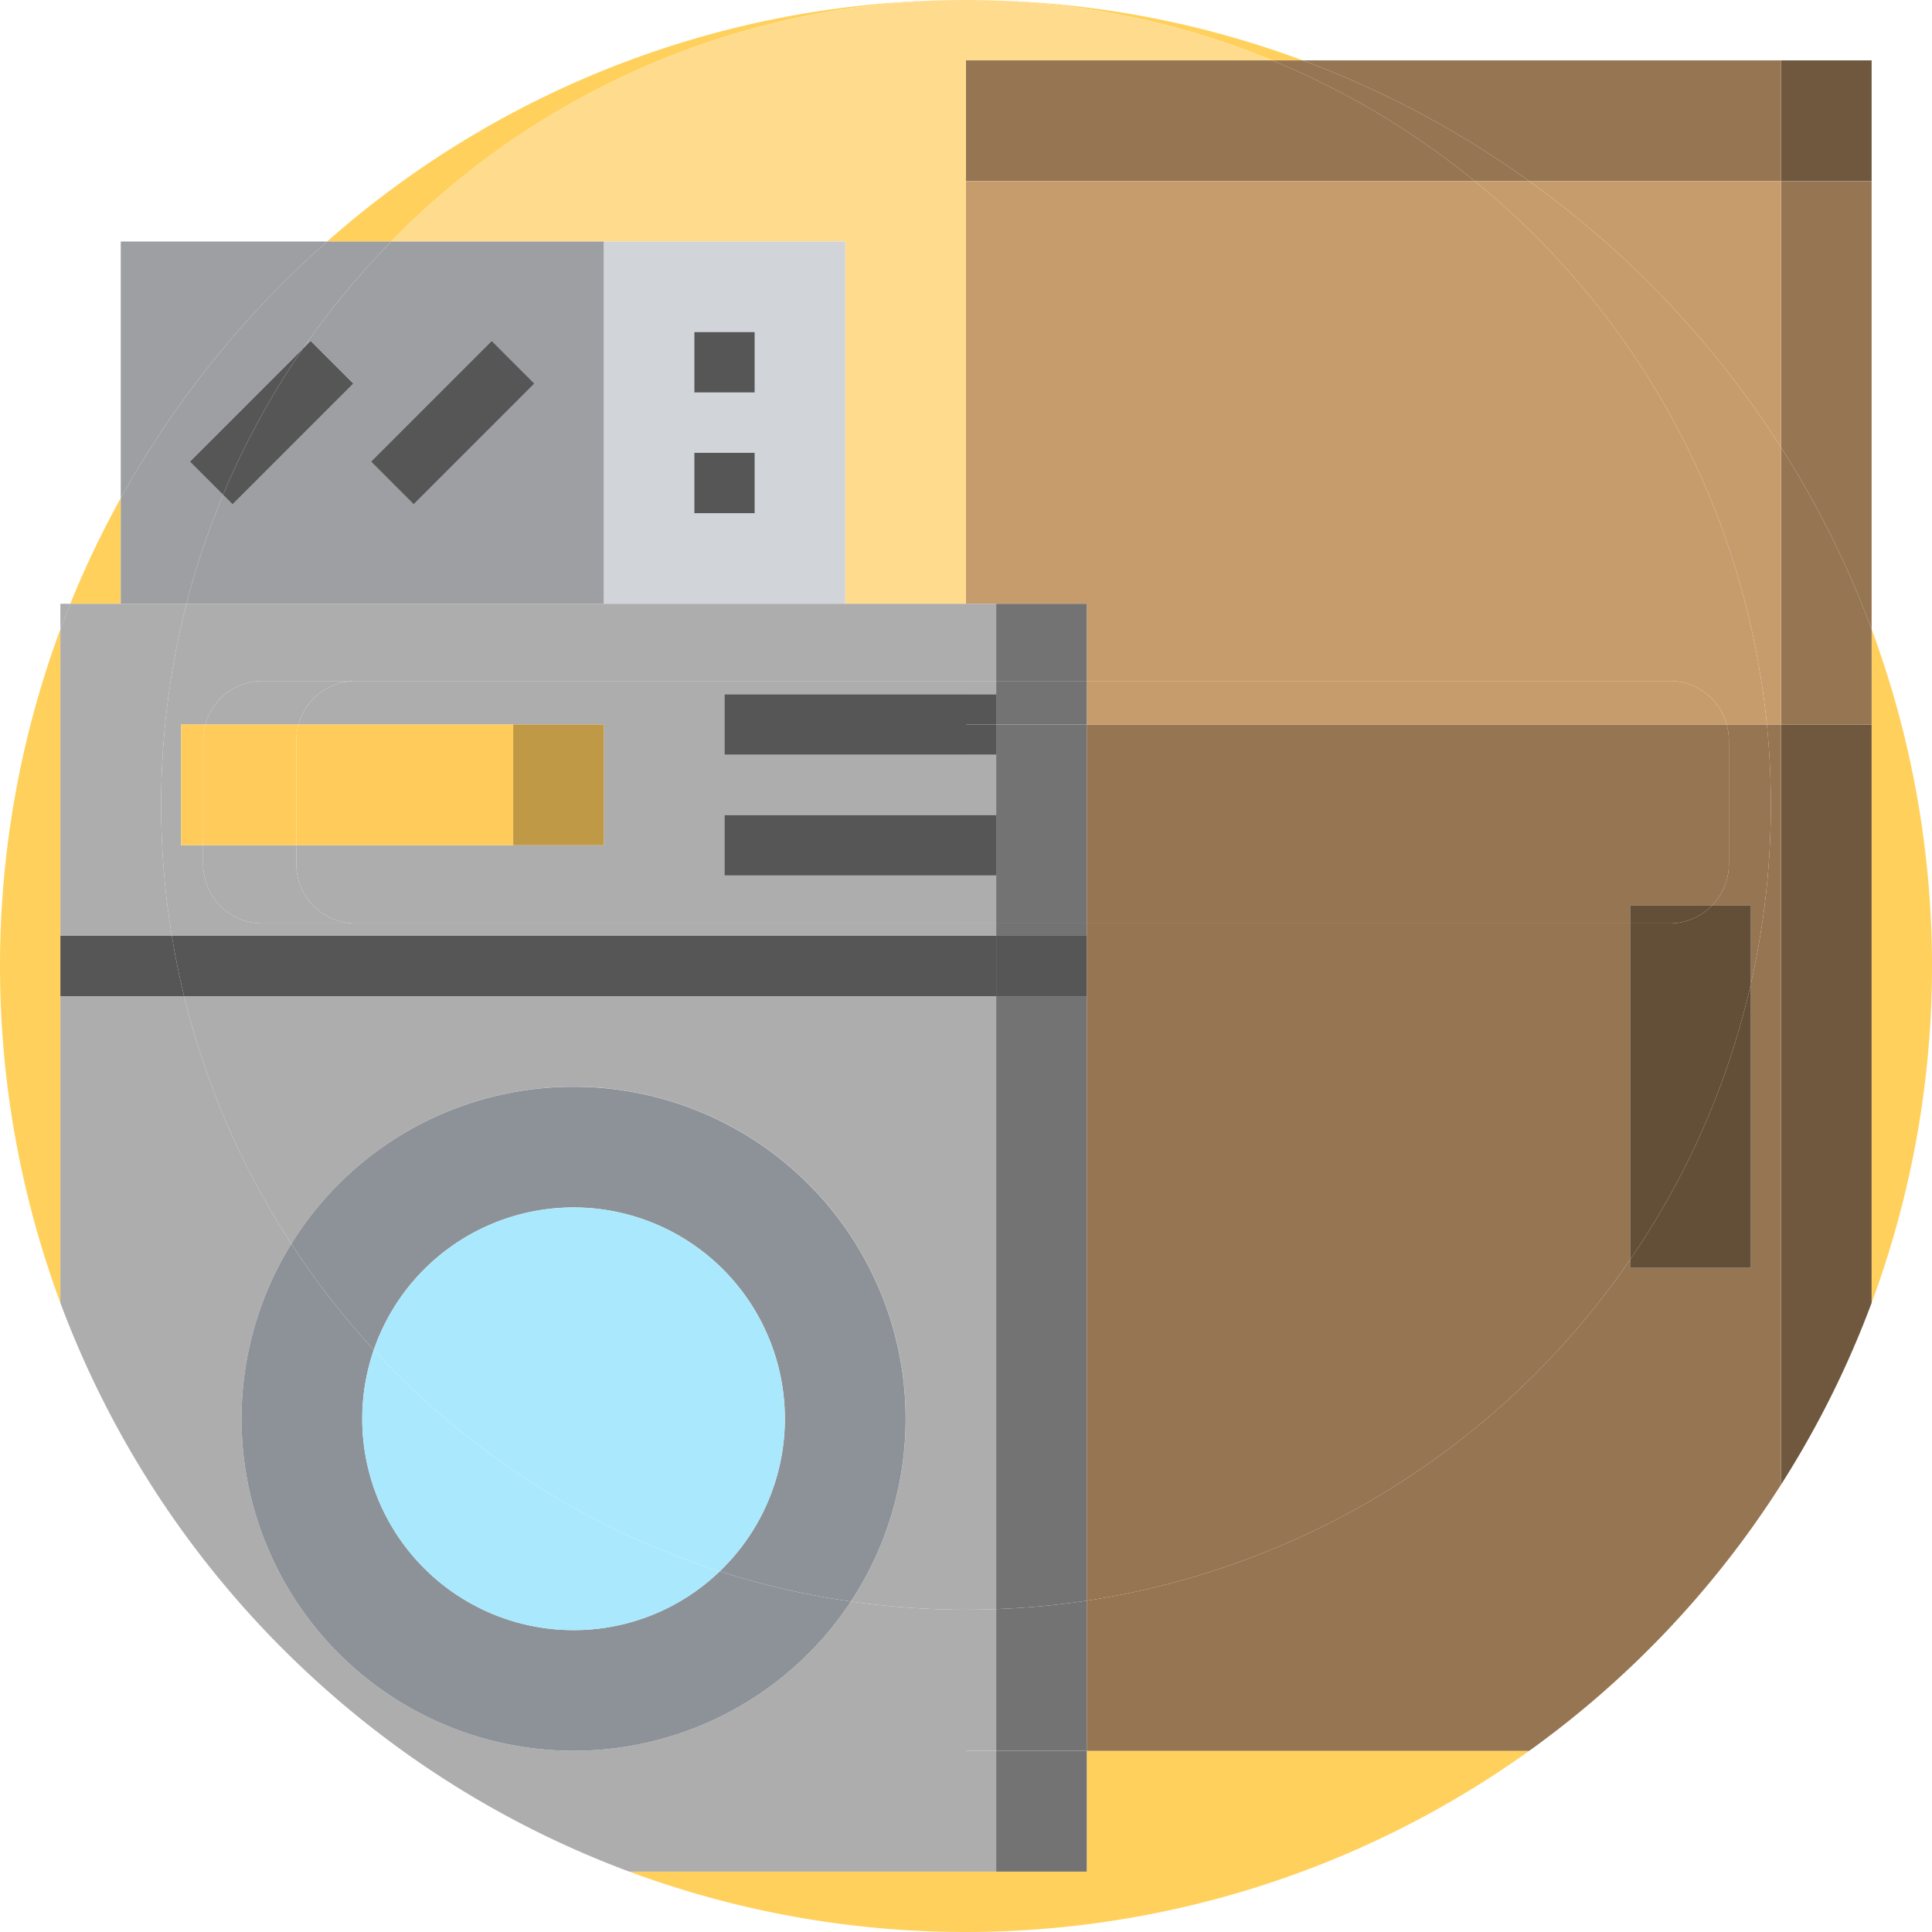
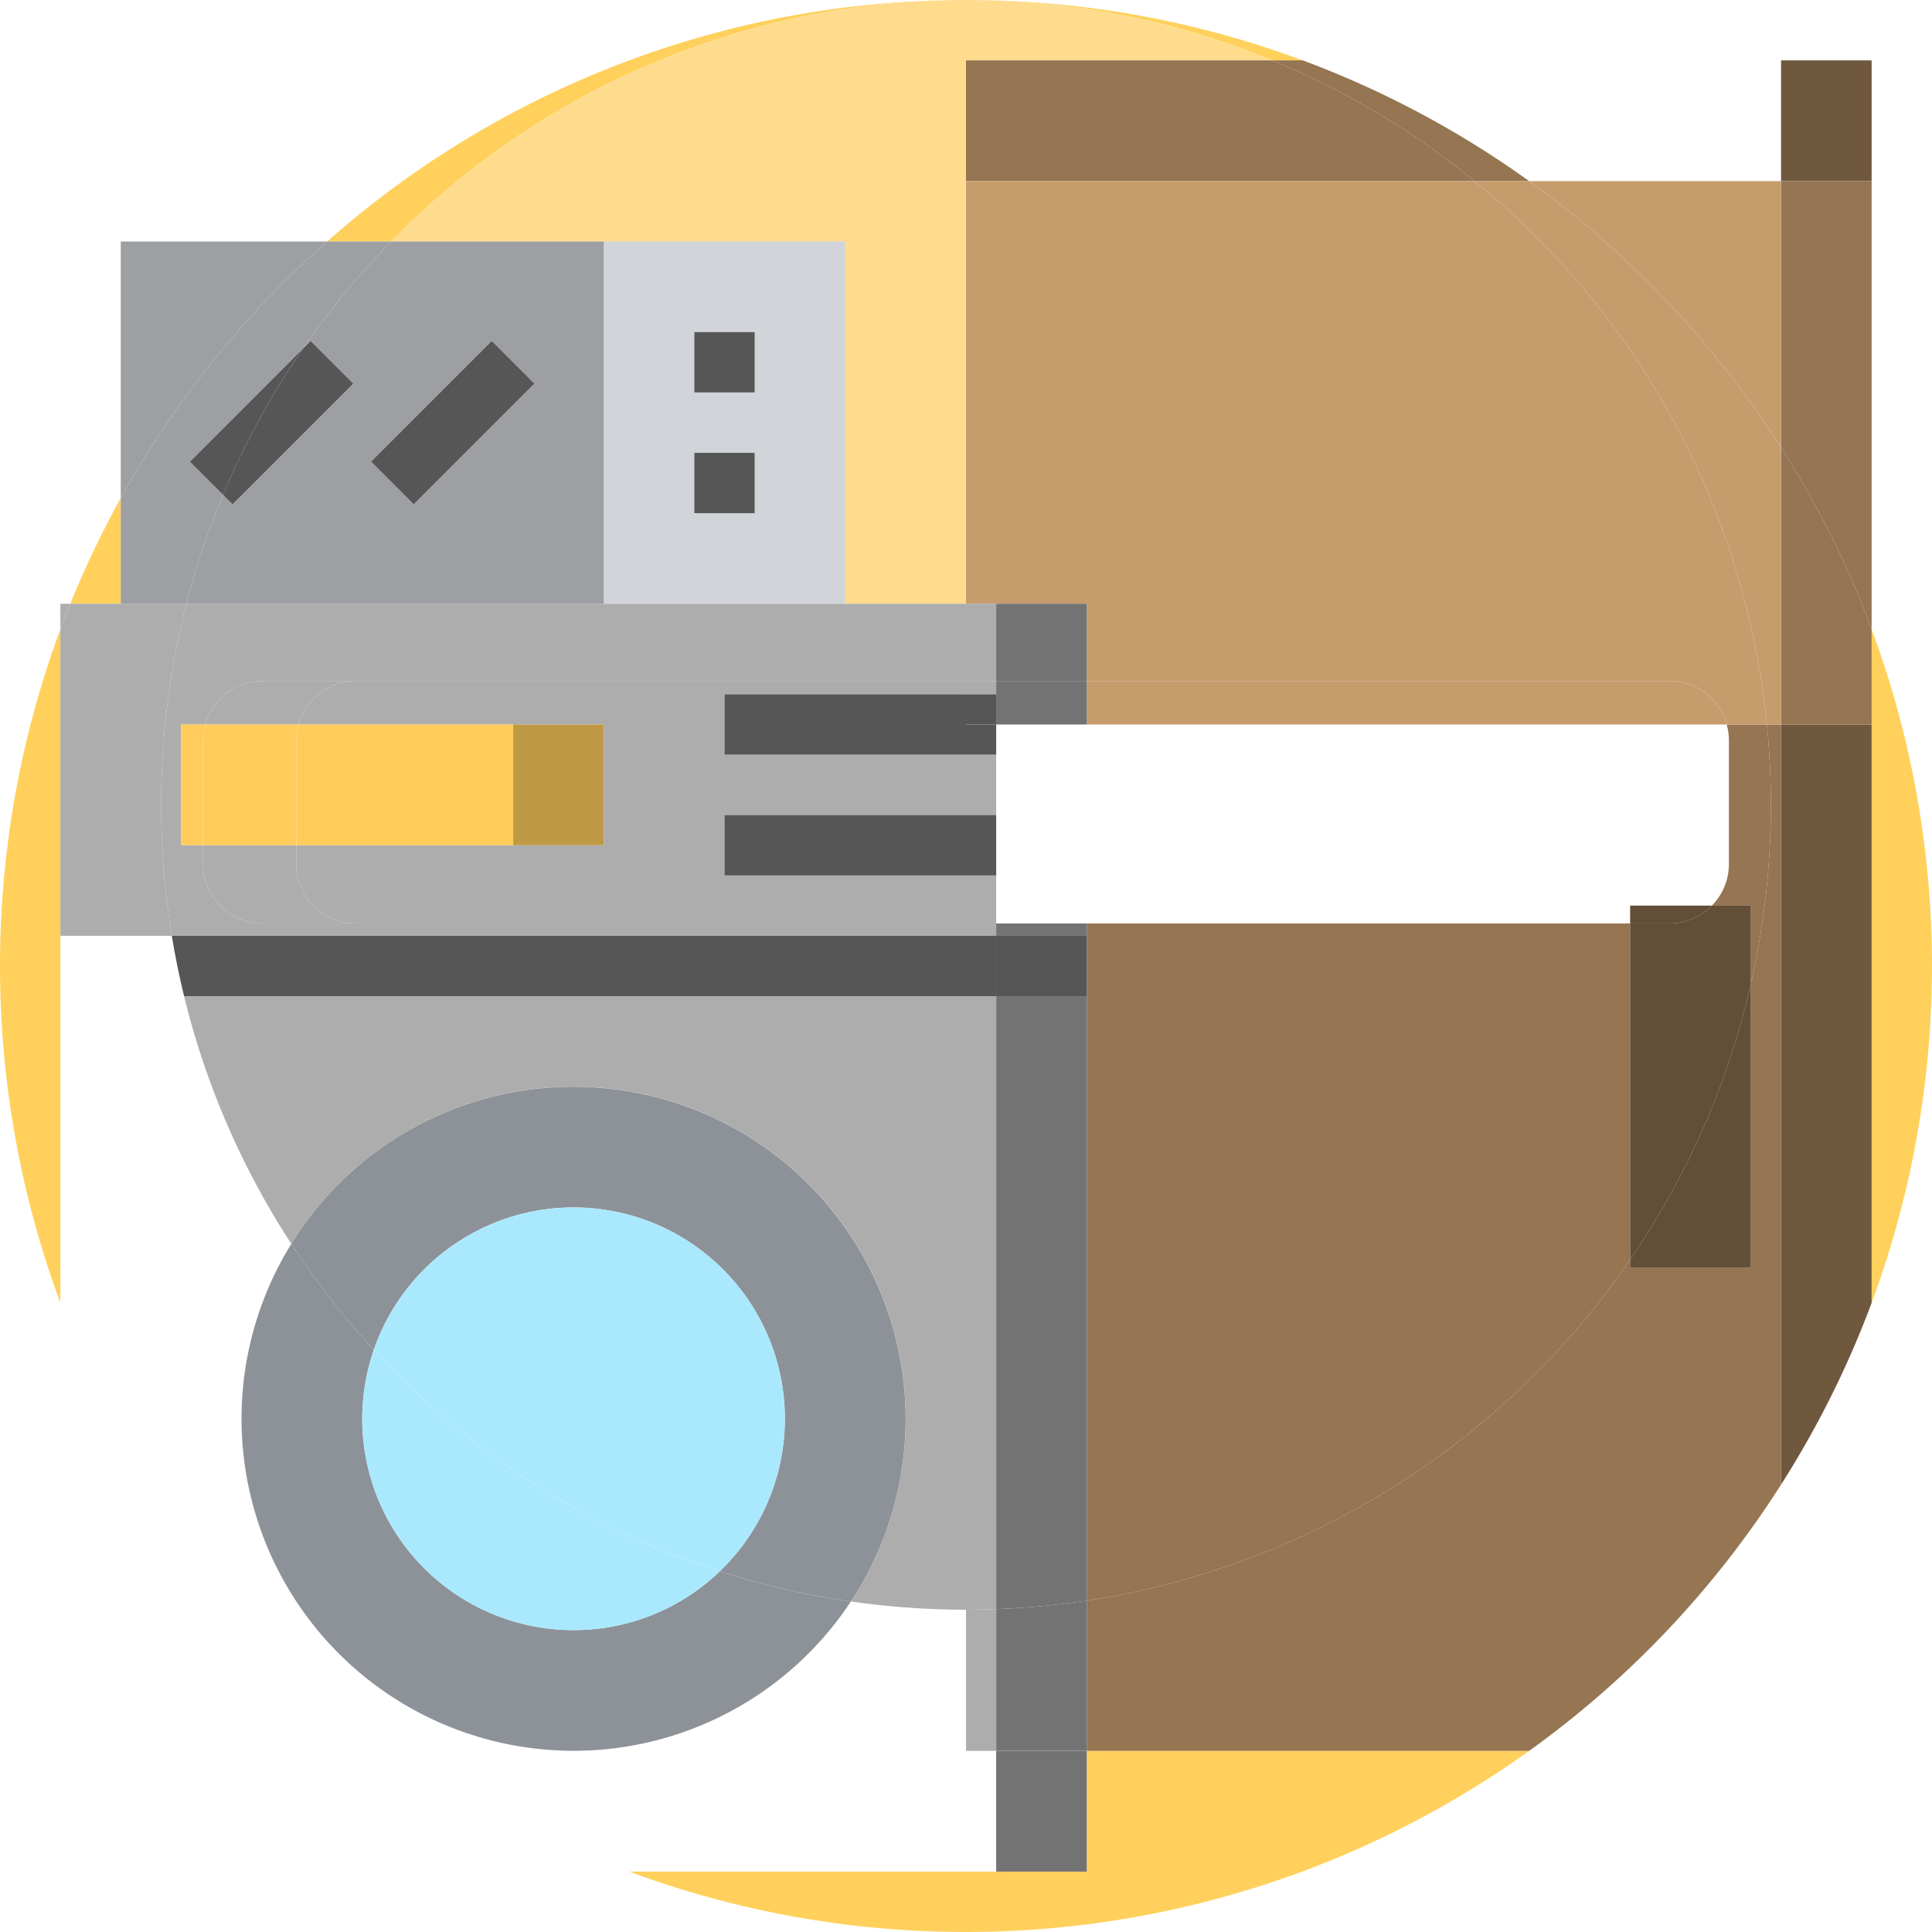
<svg xmlns="http://www.w3.org/2000/svg" id="Capa_1" data-name="Capa 1" width="512" height="512" viewBox="0 0 512 512">
  <defs>
    <style>.cls-1{fill:#ffd15c;}.cls-2{fill:#ffdc8d;}.cls-3{fill:#70583e;}.cls-4{fill:#957552;}.cls-5{fill:#c69c6d;}.cls-6{fill:#634e37;}.cls-7{fill:#d1d4d9;}.cls-8{fill:#9d9fa3;}.cls-9{fill:#737373;}.cls-10{fill:#adadad;}.cls-11{fill:#8d9299;}.cls-12{fill:#aae9fd;}.cls-13{fill:#bf9945;}.cls-14{fill:#ffcc5c;}.cls-15{fill:#565656;}</style>
  </defs>
  <path class="cls-1" d="M16,248V166.753a256.976,256.976,0,0,0,0,178.519V248Z" />
  <path class="cls-1" d="M496,345.271a256.975,256.975,0,0,0,0-178.518V345.271Z" />
  <path class="cls-1" d="M32,132.003A254.849,254.849,0,0,0,18.628,160H32Z" />
  <path class="cls-1" d="M345.247,16A255.197,255.197,0,0,0,261.506.07,212.418,212.418,0,0,1,337.16,16Z" />
  <path class="cls-1" d="M288,496H166.756a256.327,256.327,0,0,0,238.487-32H288Z" />
  <path class="cls-1" d="M250.494.07A254.963,254.963,0,0,0,86.693,64h16.993A212.615,212.615,0,0,1,250.494.07Z" />
  <path class="cls-2" d="M250.494.07C252.325.031,254.159,0,256,0Q253.238,0,250.494.07Z" />
  <path class="cls-2" d="M256,0c1.841,0,3.675.031,5.506.07Q258.762,0,256,0Z" />
  <path class="cls-2" d="M103.686,64H224v96h32V16H337.16A212.418,212.418,0,0,0,261.506.07C259.675.031,257.841,0,256,0s-3.675.031-5.506.07A212.615,212.615,0,0,0,103.686,64Z" />
  <rect class="cls-3" x="472" y="16" width="24" height="32" />
  <path class="cls-3" d="M472,192V393.432a255.032,255.032,0,0,0,24-48.161V192Z" />
-   <path class="cls-4" d="M472,48V16H345.247A255.335,255.335,0,0,1,405.25,48Z" />
  <path class="cls-4" d="M390.799,48H405.25a255.335,255.335,0,0,0-60.003-32H337.16A213.171,213.171,0,0,1,390.799,48Z" />
  <path class="cls-4" d="M472,393.432V192h-3.761q1.042,10.507,1.056,21.295A213.973,213.973,0,0,1,464,260.698V336H432v-2.198A213.277,213.277,0,0,1,288,424.2V464H405.242A256.395,256.395,0,0,0,472,393.432Z" />
  <path class="cls-4" d="M288,244.726V424.2a213.277,213.277,0,0,0,144-90.398V244.726Z" />
  <path class="cls-4" d="M458.174,196.211v32.768A15.686,15.686,0,0,1,453.662,240H464v20.698a213.973,213.973,0,0,0,5.295-47.403q0-10.781-1.056-21.295H457.587A15.711,15.711,0,0,1,458.174,196.211Z" />
  <path class="cls-4" d="M337.16,16H256V48H390.799A213.171,213.171,0,0,0,337.16,16Z" />
-   <path class="cls-4" d="M288,244.726H432V240h21.662a15.686,15.686,0,0,0,4.512-11.021V196.211a15.711,15.711,0,0,0-.587-4.211H288Z" />
  <path class="cls-4" d="M472,118.548a255.046,255.046,0,0,1,24,48.205V48H472Z" />
  <path class="cls-4" d="M472,192h24V166.753a255.046,255.046,0,0,0-24-48.205Z" />
  <path class="cls-5" d="M472,118.548V48H405.25A257.378,257.378,0,0,1,472,118.548Z" />
  <path class="cls-5" d="M405.25,48H390.799a212.94,212.94,0,0,1,77.441,144H472V118.548A257.378,257.378,0,0,0,405.25,48Z" />
  <path class="cls-5" d="M390.799,48H256V160h32v20.464H442.418A15.653,15.653,0,0,1,457.587,192h10.652A212.94,212.94,0,0,0,390.799,48Z" />
  <path class="cls-5" d="M456.273,188.706a15.754,15.754,0,0,0-13.855-8.242h-.001A15.755,15.755,0,0,1,456.273,188.706Z" />
  <path class="cls-5" d="M457.587,192a15.653,15.653,0,0,0-15.17-11.536H288V192Z" />
  <path class="cls-6" d="M432,336h32V260.698a212.181,212.181,0,0,1-32,73.103Z" />
  <path class="cls-6" d="M453.662,240a15.706,15.706,0,0,1-11.245,4.726H432v89.076a212.181,212.181,0,0,0,32-73.103V240Z" />
  <path class="cls-6" d="M432,244.726h10.417A15.706,15.706,0,0,0,453.662,240H432Z" />
  <path class="cls-7" d="M224,160V64H160v96ZM184,88h16v16H184Zm0,32h16v16H184Z" />
  <path class="cls-8" d="M86.693,64H32v68.003A257.077,257.077,0,0,1,86.693,64Z" />
  <path class="cls-8" d="M49.417,160a211.622,211.622,0,0,1,9.698-28.87l-8.791-8.791,29.956-29.956A214.339,214.339,0,0,1,103.686,64H86.693A257.077,257.077,0,0,0,32,132.003V160Z" />
  <path class="cls-8" d="M160,64H103.686A214.339,214.339,0,0,0,80.281,92.383l2.04-2.04,11.312,11.312-31.996,31.996-2.521-2.521A211.622,211.622,0,0,0,49.417,160H160Zm-50.363,69.651-11.312-11.312,31.996-31.996,11.312,11.312Z" />
  <rect class="cls-9" x="264" y="464" width="24" height="32" />
  <path class="cls-9" d="M264,464h24V424.2a214.418,214.418,0,0,1-24,2.226Z" />
  <path class="cls-9" d="M264,264V426.425A214.418,214.418,0,0,0,288,424.2V264Z" />
  <rect class="cls-9" x="264" y="244.726" width="24" height="3.274" />
-   <polygon class="cls-9" points="264 192 264 200 264 216 264 232 264 244.726 288 244.726 288 192 264 192" />
  <rect class="cls-9" x="264" y="160" width="24" height="20.464" />
  <polygon class="cls-9" points="264 184 264 192 288 192 288 180.464 264 180.464 264 184" />
  <path class="cls-10" d="M16,160v6.753q1.265-3.401,2.628-6.753Z" />
-   <path class="cls-10" d="M264,464h-8V426.59a215.034,215.034,0,0,1-30.507-2.181A88.005,88.005,0,0,1,77.206,329.623,212.127,212.127,0,0,1,48.785,264H16v81.272A256.213,256.213,0,0,0,76.549,438.565q9.153,8.997,19.174,17.063A255.631,255.631,0,0,0,166.756,496H264Z" />
  <path class="cls-10" d="M45.531,248a214.771,214.771,0,0,1,3.887-88h-30.79Q17.27,163.354,16,166.753V248Z" />
  <path class="cls-10" d="M48.785,264a212.127,212.127,0,0,0,28.42,65.623,88.005,88.005,0,1,1,148.287,94.786A215.034,215.034,0,0,0,256,426.59V264Z" />
  <path class="cls-10" d="M256,244.726H69.566a15.744,15.744,0,0,1-15.747-15.747V224H48V192h6.405a15.737,15.737,0,0,1,15.16-11.536H256V160H49.417a214.771,214.771,0,0,0-3.887,88H256Z" />
  <path class="cls-10" d="M94.268,180.464H69.566A15.737,15.737,0,0,0,54.406,192H79.108A15.745,15.745,0,0,1,94.268,180.464Z" />
  <path class="cls-10" d="M78.521,228.979V224H53.819v4.979a15.744,15.744,0,0,0,15.747,15.747H94.268A15.751,15.751,0,0,1,78.521,228.979Z" />
  <path class="cls-10" d="M192,232V216h64V200H192V184h64v-3.536H94.268A15.745,15.745,0,0,0,79.108,192H160v32H78.521v4.979a15.751,15.751,0,0,0,15.747,15.747H256V232Z" />
  <path class="cls-10" d="M256,426.59V464h8V426.425C261.344,426.524,258.68,426.59,256,426.59Z" />
  <rect class="cls-10" x="256" y="244.726" width="8" height="3.274" />
  <path class="cls-10" d="M264,264h-8V426.59c2.68,0,5.344-.067,8-.165Z" />
  <rect class="cls-10" x="256" y="232" width="8" height="12.726" />
  <rect class="cls-10" x="256" y="200" width="8" height="16" />
  <rect class="cls-10" x="256" y="160" width="8" height="20.464" />
  <rect class="cls-10" x="256" y="180.464" width="8" height="3.536" />
  <path class="cls-11" d="M152,432a55.998,55.998,0,0,1-52.935-74.27,214.181,214.181,0,0,1-21.859-28.107,88.005,88.005,0,0,0,148.287,94.786,211.956,211.956,0,0,1-34.745-8A55.795,55.795,0,0,1,152,432Z" />
  <path class="cls-11" d="M152,288a87.937,87.937,0,0,0-74.794,41.623A214.181,214.181,0,0,0,99.065,357.73a55.996,55.996,0,1,1,91.683,58.678,211.956,211.956,0,0,0,34.745,8A88.005,88.005,0,0,0,152,288Z" />
  <path class="cls-12" d="M152,432a55.795,55.795,0,0,0,38.748-15.592A213.393,213.393,0,0,1,99.065,357.73,55.998,55.998,0,0,0,152,432Z" />
  <path class="cls-12" d="M190.748,416.408A55.993,55.993,0,1,0,99.065,357.73,213.393,213.393,0,0,0,190.748,416.408Z" />
  <rect class="cls-13" x="136" y="192" width="24" height="32" />
  <path class="cls-14" d="M54.406,192H48v32h5.819V196.211A15.726,15.726,0,0,1,54.406,192Z" />
  <path class="cls-14" d="M78.521,196.211A15.711,15.711,0,0,1,79.108,192H54.406a15.726,15.726,0,0,0-.587,4.211V224H78.521Z" />
  <path class="cls-14" d="M78.521,224H136V192H79.108a15.711,15.711,0,0,0-.587,4.211Z" />
  <rect class="cls-15" x="264" y="248" width="24" height="16" />
-   <path class="cls-15" d="M16,248v16H48.785q-1.924-7.89-3.255-16Z" />
  <path class="cls-15" d="M256,248H45.531q1.327,8.107,3.255,16H256Z" />
  <rect class="cls-15" x="256" y="248" width="8" height="16" />
  <polygon class="cls-15" points="256 184 192 184 192 200 256 200 256 192 256 184" />
  <rect class="cls-15" x="256" y="192" width="8" height="8" />
  <rect class="cls-15" x="256" y="184" width="8" height="8" />
  <rect class="cls-15" x="192" y="216" width="64" height="16" />
  <rect class="cls-15" x="256" y="216" width="8" height="16" />
  <rect class="cls-15" x="184" y="88" width="16" height="16" />
  <rect class="cls-15" x="184" y="120" width="16" height="16" />
  <path class="cls-15" d="M50.325,122.339l8.791,8.791a212.819,212.819,0,0,1,21.165-38.747Z" />
  <path class="cls-15" d="M93.633,101.655l-11.312-11.312-2.04,2.04A212.819,212.819,0,0,0,59.116,131.13l2.521,2.521Z" />
  <rect class="cls-15" x="97.354" y="103.998" width="45.249" height="15.998" transform="translate(-44.053 117.641) rotate(-45)" />
</svg>